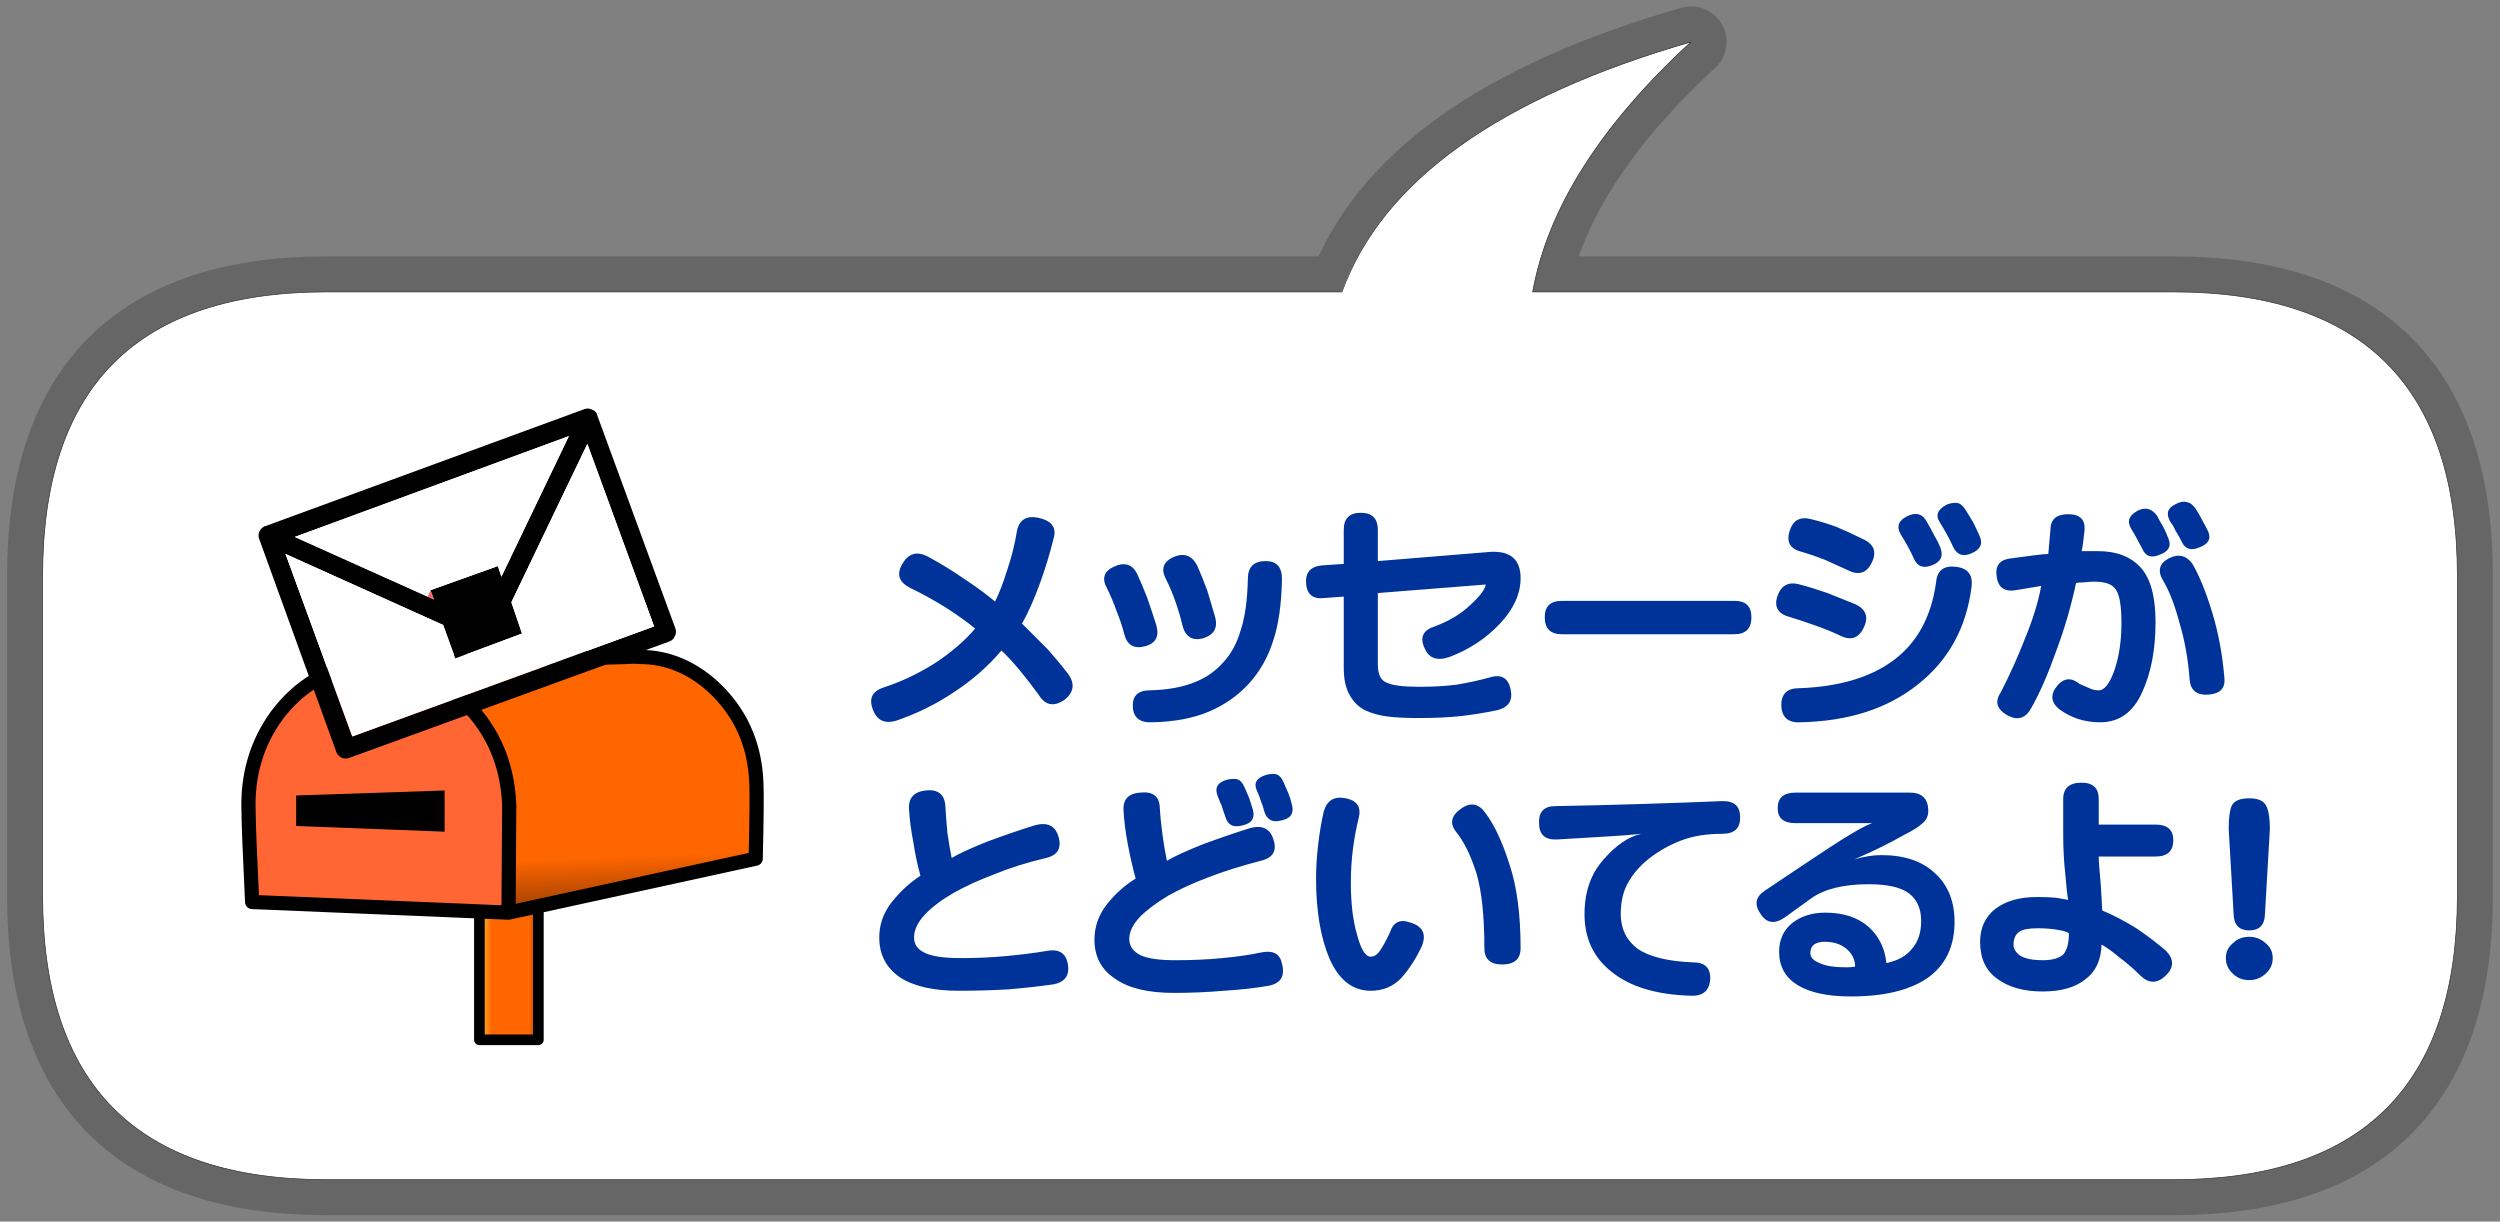
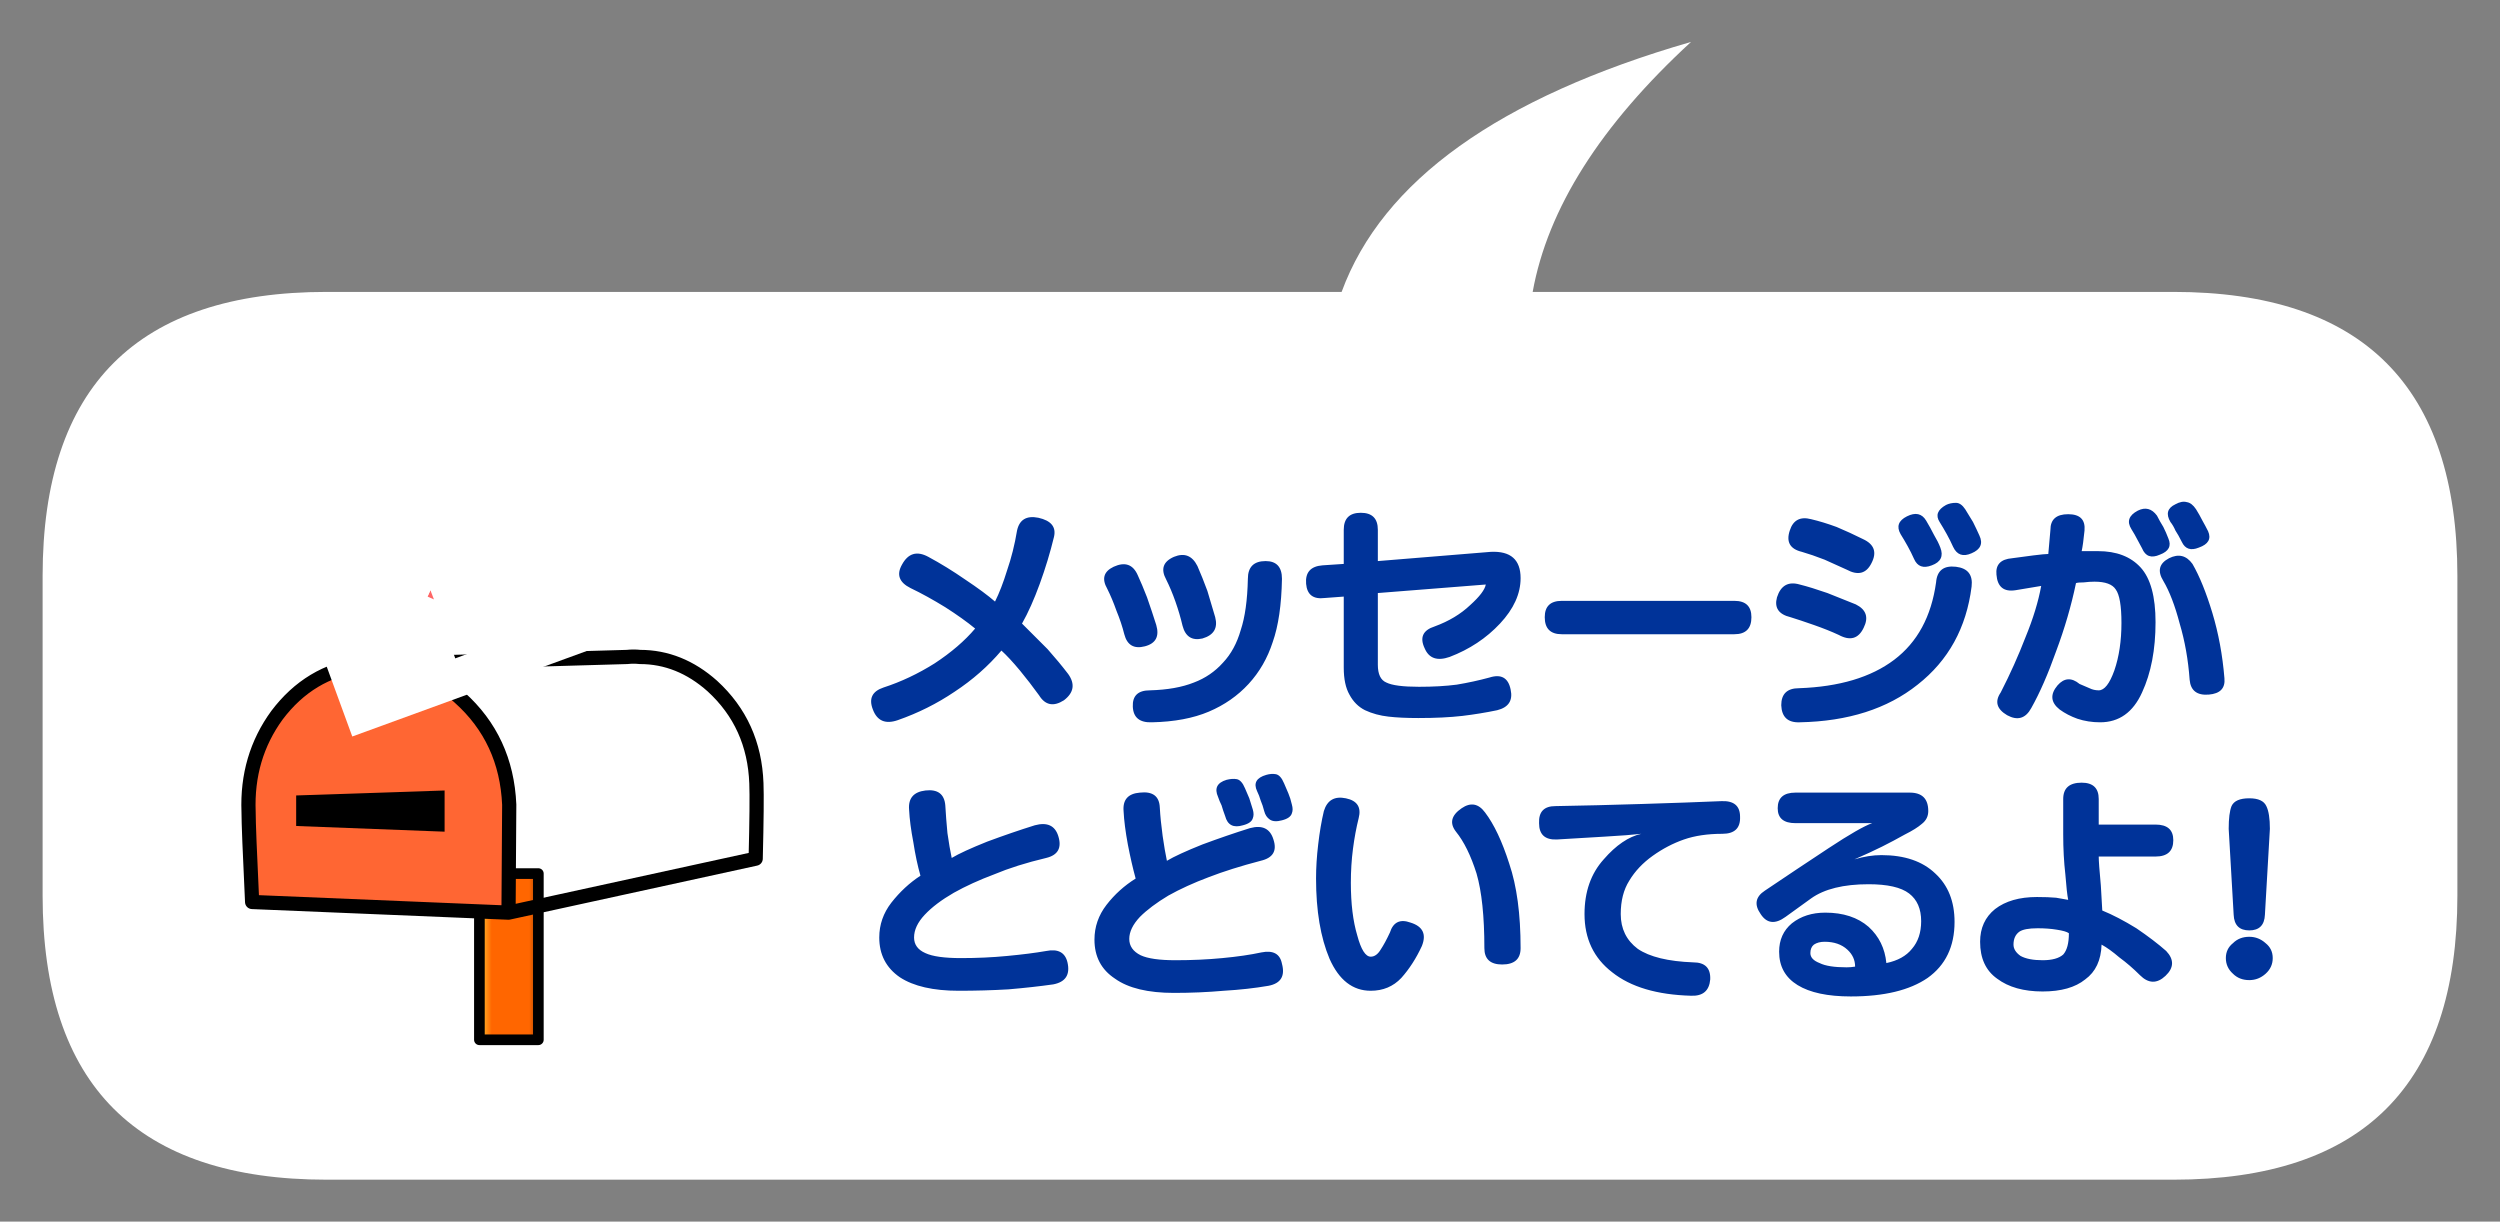
<svg xmlns="http://www.w3.org/2000/svg" xmlns:xlink="http://www.w3.org/1999/xlink" version="1.1" preserveAspectRatio="none" x="0px" y="0px" width="176px" height="86px" viewBox="0 0 176 86">
  <rect x="0" y="0" width="176" height="86" fill="#808080" stroke="none" />
  <defs>
    <linearGradient id="Gradient_1" gradientUnits="userSpaceOnUse" x1="32.225" y1="56.8" x2="36.375" y2="56.8" spreadMethod="pad">
      <stop offset="0%" stop-color="#FFCC33" />
      <stop offset="21.569%" stop-color="#FF6600" />
      <stop offset="85.098%" stop-color="#FF6600" />
      <stop offset="100%" stop-color="#A54201" />
    </linearGradient>
    <linearGradient id="Gradient_2" gradientUnits="userSpaceOnUse" x1="38.125" y1="30.7" x2="38.975" y2="53.2" spreadMethod="pad">
      <stop offset="0%" stop-color="#FFCC33" />
      <stop offset="21.569%" stop-color="#FF6600" />
      <stop offset="85.098%" stop-color="#FF6600" />
      <stop offset="100%" stop-color="#A54201" />
    </linearGradient>
    <g id="Layer0_1_FILL">
      <path fill="#FFFFFF" stroke="none" d=" M 171.5 52.5 L 171.5 30 Q 171.5 10 151.5 10 L 106.4 10 Q 107.988 1.2 117.55 -7.6 97.255 -1.73 92.95 10 L 21.5 10 Q 1.5 10 1.5 30 L 1.5 52.5 Q 1.5 72.5 21.5 72.5 L 151.5 72.5 Q 171.5 72.5 171.5 52.5 Z" />
    </g>
    <g id="Layer0_2_FILL">
      <path fill="url(#Gradient_1)" stroke="none" d=" M 32.25 62.65 L 36.4 62.65 36.4 50.95 32.25 50.95 32.25 62.65 Z" />
    </g>
    <g id="Layer0_2_MEMBER_0_FILL">
      <path fill="#FF6633" stroke="none" d=" M 18 39.8 Q 15.85 42.75 16 46.6 16 47.7 16.25 52.95 L 34.3 53.7 Q 34.35 47.5 34.35 46.1 34.15 41.5 30.85 38.55 28.35 36.25 25.25 36.2 24.85 36.15 24.4 36.2 24.1 36.2 23.9 36.25 20.3 36.75 18 39.8 Z" />
-       <path fill="url(#Gradient_2)" stroke="none" d=" M 43.55 35.7 Q 43.1 35.65 42.65 35.7 L 25.25 36.2 Q 28.35 36.25 30.85 38.55 34.15 41.5 34.35 46.1 34.35 47.5 34.3 53.7 L 51.7 49.9 Q 51.8 45.85 51.75 44.6 51.6 40.45 48.65 37.75 46.35 35.7 43.55 35.7 Z" />
    </g>
    <g id="Layer0_2_MEMBER_0_MEMBER_0_FILL">
      <path fill="#000000" stroke="none" d=" M 19.35 47.6 L 29.8 48 29.8 45.1 19.35 45.45 19.35 47.6 Z" />
    </g>
    <g id="Layer0_3_FILL">
-       <path fill="#000000" stroke="none" d=" M 46 34.25 Q 46.15 34 46.05 33.7 L 40.55 18.7 Q 40.5 18.4 40.2 18.3 39.95 18.15 39.65 18.25 L 17.15 26.5 17.1 26.5 17.05 26.55 Q 16.85 26.65 16.75 26.9 16.65 27.15 16.75 27.4 L 22.2 42.45 Q 22.3 42.65 22.55 42.8 22.85 42.9 23.1 42.8 L 45.65 34.6 Q 45.9 34.5 46 34.25 M 35.25 34.05 L 34.5 31.85 39.85 20.7 44.55 33.55 23.3 41.3 18.6 28.45 29.7 33.45 30.55 35.8 35.25 34.05 M 33.8 30.05 L 33.55 29.3 28.8 31 29.05 31.65 28.6 31.45 19.25 27.25 38.55 20.15 33.8 30.05 Z" />
      <path fill="#FF6666" stroke="none" d=" M 28.6 31.45 L 29.05 31.65 28.8 31 28.6 31.45 Z" />
      <path fill="#FFFFFF" stroke="none" d=" M 33.55 29.3 L 33.8 30.05 38.55 20.15 19.25 27.25 28.6 31.45 28.8 31 33.55 29.3 M 34.5 31.85 L 35.25 34.05 30.55 35.8 29.7 33.45 18.6 28.45 23.3 41.3 44.55 33.55 39.85 20.7 34.5 31.85 Z" />
    </g>
    <g id="Layer0_4_FILL">
      <path fill="#003399" stroke="none" d=" M 417.05 314.2 Q 416.35 313.25 415.4 313.9 414.3 314.65 415 315.55 415.85 316.6 416.45 318.5 417 320.4 417 323.75 417 324.9 418.25 324.9 419.55 324.9 419.55 323.75 419.55 320.15 418.75 317.8 418 315.45 417.05 314.2 M 407.6 319.15 Q 407.6 317.9 407.75 316.75 407.9 315.6 408.15 314.6 408.45 313.45 407.25 313.2 406.05 312.95 405.7 314.1 405.45 315.15 405.3 316.45 405.15 317.7 405.15 318.85 405.15 322.25 406.1 324.5 407.1 326.75 409 326.75 410.3 326.75 411.15 325.85 412 324.9 412.6 323.6 413.1 322.35 411.8 321.95 410.7 321.55 410.35 322.65 410 323.4 409.7 323.85 409.4 324.35 409 324.35 408.45 324.35 408.05 322.85 407.6 321.35 407.6 319.15 M 435.8 300.45 Q 435.8 299.3 434.6 299.3 L 422.45 299.3 Q 421.25 299.3 421.25 300.45 421.25 301.65 422.45 301.65 L 434.6 301.65 Q 435.8 301.65 435.8 300.45 M 435 314.5 Q 435 313.35 433.7 313.4 431.35 313.5 428.1 313.6 424.9 313.7 422 313.75 420.8 313.75 420.85 314.95 420.85 316.15 422.1 316.1 423.7 316 425.45 315.9 427.2 315.8 428.05 315.7 426.7 316 425.4 317.5 424.05 319 424.05 321.35 424.05 323.95 426 325.45 427.95 327 431.55 327.1 432.8 327.15 432.9 325.95 432.95 324.75 431.7 324.75 429.05 324.65 427.8 323.8 426.6 322.9 426.6 321.35 426.6 319.95 427.2 319 427.8 318 428.85 317.25 429.9 316.5 431.05 316.1 432.2 315.7 433.75 315.7 435.05 315.7 435 314.5 M 441.95 301.7 Q 443.15 302.35 443.7 301.2 444.25 300.1 443.15 299.55 442.3 299.2 441.15 298.75 440 298.35 439.2 298.15 438 297.8 437.6 299.05 437.3 300.15 438.55 300.45 439.2 300.65 440.2 301 441.2 301.35 441.95 301.7 M 472 325.55 Q 472.5 325.1 472.5 324.45 472.5 323.8 472 323.4 471.5 322.95 470.85 322.95 470.15 322.95 469.7 323.4 469.2 323.8 469.2 324.45 469.2 325.1 469.7 325.55 470.15 326 470.85 326 471.5 326 472 325.55 M 460.25 315.05 L 460.25 313.25 Q 460.25 312.1 459.05 312.1 457.75 312.1 457.75 313.25 L 457.75 315.75 Q 457.75 317.25 457.9 318.55 458 319.85 458.1 320.35 457.8 320.3 457.25 320.2 456.7 320.15 455.9 320.15 454.05 320.15 452.95 321 451.9 321.85 451.9 323.3 451.9 325.05 453.1 325.9 454.3 326.8 456.3 326.8 458.25 326.8 459.3 325.95 460.4 325.15 460.45 323.5 461 323.8 461.7 324.4 462.45 324.95 463.15 325.65 464.05 326.55 464.95 325.7 465.85 324.85 465 323.95 464.15 323.2 462.9 322.35 461.6 321.55 460.5 321.1 460.5 320.95 460.4 319.35 460.25 317.75 460.25 317.3 L 464.25 317.3 Q 465.5 317.3 465.5 316.15 465.5 315.05 464.25 315.05 L 460.25 315.05 M 455.95 322.35 Q 456.7 322.35 457.3 322.45 457.95 322.55 458.15 322.7 458.15 323.75 457.75 324.2 457.3 324.6 456.3 324.6 455.3 324.6 454.75 324.3 454.25 323.95 454.25 323.5 454.25 322.9 454.65 322.6 455 322.35 455.95 322.35 M 448.25 314.1 Q 448.25 312.8 446.95 312.8 L 438.9 312.8 Q 437.65 312.8 437.65 313.9 437.65 314.95 438.9 314.95 L 444.3 314.95 Q 443.45 315.25 441.25 316.7 439.05 318.15 436.75 319.7 435.75 320.35 436.45 321.35 437.1 322.35 438.2 321.55 L 440 320.25 Q 441.4 319.25 444.05 319.25 446.05 319.25 446.9 319.9 447.75 320.55 447.75 321.85 447.75 323.05 447.1 323.8 446.5 324.55 445.3 324.8 445.15 323.25 444.05 322.25 442.9 321.25 441 321.25 439.6 321.25 438.65 322 437.75 322.75 437.75 324 437.75 325.55 439.05 326.35 440.35 327.15 442.8 327.15 446.3 327.15 448.2 325.85 450.1 324.5 450.1 321.9 450.1 319.75 448.75 318.5 447.4 317.2 444.95 317.2 444.05 317.2 443.05 317.5 444.2 317 445 316.6 445.8 316.2 446.6 315.75 447.4 315.35 447.8 315 448.25 314.65 448.25 314.1 M 440.95 323.3 Q 441.95 323.3 442.55 323.85 443.1 324.35 443.1 325.05 442.8 325.1 442.5 325.1 441.2 325.1 440.6 324.8 439.95 324.55 439.95 324.1 439.95 323.7 440.2 323.5 440.5 323.3 440.95 323.3 M 448.8 298 Q 448.3 301.6 445.85 303.45 443.4 305.3 439.15 305.45 437.9 305.45 437.9 306.65 437.95 307.9 439.2 307.85 444.3 307.75 447.5 305.2 450.75 302.65 451.3 298.3 451.45 297.05 450.2 296.9 448.9 296.75 448.8 298 M 470.85 313.2 Q 469.85 313.2 469.6 313.75 469.4 314.25 469.4 315.35 L 469.75 321.4 Q 469.8 322.5 470.85 322.5 471.9 322.5 471.95 321.4 L 472.3 315.35 Q 472.3 314.25 472.05 313.75 471.8 313.2 470.85 313.2 M 400.7 314 Q 400.55 313.55 400.45 313.2 400.3 312.85 400.15 312.5 399.9 311.9 399.55 311.85 399.25 311.8 398.85 311.9 397.85 312.2 398.25 313.1 398.35 313.4 398.5 313.7 398.6 314.05 398.75 314.45 399 315.4 400 315.1 400.6 314.95 400.7 314.6 400.8 314.35 400.7 314 M 402.3 311.5 Q 402 311.45 401.65 311.55 400.6 311.85 401 312.7 401.15 313 401.25 313.35 401.4 313.7 401.5 314.1 401.6 314.5 401.9 314.7 402.2 314.9 402.75 314.75 403.35 314.6 403.45 314.25 403.55 314 403.45 313.65 403.35 313.2 403.2 312.85 403.05 312.5 402.9 312.15 402.65 311.55 402.3 311.5 M 386.15 317.4 Q 387.4 317.1 387 315.85 386.65 314.75 385.35 315.1 383.75 315.6 382 316.25 380.25 316.95 379.5 317.4 379.35 316.7 379.2 315.65 379.1 314.6 379.05 313.7 378.95 312.5 377.65 312.65 376.4 312.8 376.5 314 376.55 315 376.8 316.3 377 317.6 377.3 318.65 376.15 319.4 375.25 320.55 374.4 321.65 374.4 323 374.4 324.8 375.85 325.8 377.3 326.75 380 326.75 381.8 326.75 383.5 326.65 385.25 326.5 386.65 326.3 387.95 326.05 387.65 324.75 387.4 323.7 386.15 323.95 385 324.15 383.4 324.3 381.85 324.45 380.15 324.45 378.4 324.45 377.65 324.1 376.85 323.75 376.85 323 376.85 322.2 377.6 321.4 378.35 320.6 379.65 319.85 380.9 319.15 382.5 318.55 384.05 317.9 386.15 317.4 M 392.75 312.8 Q 391.5 312.9 391.6 314.1 391.65 315.1 391.9 316.45 392.15 317.75 392.45 318.85 391.25 319.6 390.4 320.7 389.55 321.8 389.55 323.15 389.55 324.95 391 325.9 392.4 326.9 395.15 326.9 396.95 326.9 398.65 326.75 400.35 326.65 401.8 326.4 403.1 326.15 402.75 324.85 402.55 323.8 401.3 324.05 400.15 324.3 398.55 324.45 397 324.6 395.25 324.6 393.55 324.6 392.8 324.25 392 323.85 392 323.1 392 322.35 392.75 321.55 393.5 320.8 394.75 320.05 396 319.35 397.6 318.75 399.15 318.15 401.25 317.6 402.55 317.3 402.15 316.1 401.8 314.95 400.5 315.3 398.9 315.8 397.15 316.45 395.4 317.15 394.65 317.6 394.5 316.9 394.35 315.85 394.2 314.75 394.15 313.85 394.1 312.65 392.75 312.8 M 390.45 298.45 Q 390.8 299.15 391.1 300 391.45 300.85 391.65 301.65 391.95 302.8 393.1 302.5 394.25 302.2 393.9 301 393.6 300.05 393.25 299.05 392.9 298.15 392.6 297.5 392.1 296.35 390.9 296.9 389.85 297.4 390.45 298.45 M 402.1 302.2 Q 402.7 300.5 402.75 297.75 402.75 296.5 401.6 296.5 400.35 296.5 400.35 297.75 400.3 300 399.85 301.35 399.45 302.75 398.6 303.65 397.75 304.6 396.55 305.05 395.3 305.55 393.45 305.6 392.2 305.6 392.25 306.75 392.3 307.9 393.6 307.85 395.95 307.8 397.6 307.1 399.25 306.4 400.4 305.15 401.55 303.9 402.1 302.2 M 377.85 296.2 Q 376.65 295.55 376 296.75 375.4 297.8 376.6 298.4 377.75 298.95 379.05 299.75 380.3 300.55 381.15 301.25 380.05 302.55 378.3 303.7 376.55 304.8 374.7 305.4 373.5 305.8 373.95 306.95 374.4 308.15 375.7 307.7 377.85 306.95 379.7 305.7 381.6 304.45 383 302.8 383.55 303.3 384.3 304.2 385 305.05 385.65 305.95 386.3 307 387.4 306.3 388.45 305.5 387.7 304.45 387.05 303.6 386.25 302.7 385.4 301.85 384.45 300.9 385.1 299.75 385.7 298.1 386.3 296.45 386.7 294.8 386.95 293.75 385.6 293.45 384.35 293.2 384.1 294.35 383.85 295.85 383.4 297.15 383 298.45 382.55 299.35 381.8 298.7 380.45 297.8 379.15 296.9 377.85 296.2 M 396.8 296.85 Q 396.25 295.75 395.15 296.2 394 296.7 394.6 297.8 394.95 298.5 395.25 299.35 395.55 300.2 395.75 301.05 396.05 302.2 397.15 301.95 398.35 301.6 398.05 300.45 397.8 299.6 397.5 298.6 397.15 297.65 396.8 296.85 M 466.85 296.7 Q 466.2 295.8 465.2 296.3 464.15 296.85 464.8 297.9 465.45 299 465.95 300.9 466.5 302.75 466.65 304.85 466.75 306 468 305.9 469.2 305.8 469.1 304.75 468.9 302.3 468.25 300.15 467.6 298 466.85 296.7 M 462.55 294.25 Q 462.8 294.65 462.95 294.95 463.15 295.3 463.3 295.6 463.65 296.45 464.55 296.05 465.5 295.7 465.15 294.9 465 294.5 464.8 294.1 464.55 293.7 464.35 293.3 463.8 292.55 463 292.95 462.05 293.45 462.55 294.25 M 465.65 292.5 Q 464.8 292.9 465.3 293.75 465.5 294 465.65 294.35 465.85 294.65 466.1 295.15 466.45 295.9 467.3 295.55 468.3 295.2 467.95 294.4 467.75 294 467.55 293.65 467.35 293.25 467.1 292.85 466.8 292.4 466.45 292.35 466.1 292.25 465.65 292.5 M 459.05 295.8 Q 459.15 295.35 459.25 294.35 459.35 293.2 458.1 293.2 456.85 293.2 456.85 294.3 456.75 295.45 456.7 296 456.45 296 455.65 296.1 454.85 296.2 454.15 296.3 452.95 296.4 453.05 297.45 453.15 298.75 454.4 298.55 455 298.45 455.6 298.35 456.15 298.25 456.2 298.25 455.9 299.9 455.1 301.85 454.35 303.8 453.35 305.75 452.7 306.7 453.8 307.35 454.9 307.95 455.5 306.85 456.4 305.25 457.25 302.85 458.15 300.45 458.65 298.05 458.8 298 459.2 298 459.6 297.95 459.95 297.95 461.1 297.95 461.45 298.5 461.85 299.05 461.85 300.85 461.85 302.75 461.35 304.2 460.85 305.6 460.25 305.6 459.9 305.6 459.6 305.45 459.25 305.3 458.9 305.15 458.05 304.45 457.35 305.25 456.55 306.2 457.5 306.95 458.05 307.35 458.75 307.6 459.5 307.85 460.35 307.85 462.35 307.85 463.3 305.75 464.25 303.7 464.25 300.8 464.25 298.1 463.2 296.95 462.15 295.8 460.2 295.8 459.8 295.8 459.5 295.8 459.25 295.8 459.05 295.8 M 446.3 294.6 Q 446.55 295 446.8 295.45 447.05 295.9 447.25 296.35 447.6 297.15 448.5 296.8 449.45 296.45 449.1 295.55 448.95 295.15 448.65 294.65 448.4 294.15 448.1 293.65 447.65 292.9 446.75 293.35 445.85 293.8 446.3 294.6 M 450.2 292.4 Q 449.8 292.4 449.5 292.55 448.6 293.05 449.05 293.75 449.3 294.15 449.55 294.6 449.8 295.05 450 295.5 450.4 296.35 451.3 295.95 452.25 295.55 451.85 294.7 451.65 294.25 451.4 293.75 451.1 293.25 450.85 292.85 450.55 292.4 450.2 292.4 M 440 293.55 Q 438.85 293.25 438.5 294.35 438.1 295.55 439.35 295.85 440.05 296.05 440.95 296.4 441.85 296.8 442.5 297.1 443.7 297.75 444.25 296.65 444.85 295.5 443.65 294.95 442.75 294.5 441.8 294.1 440.85 293.75 440 293.55 M 417.45 295.85 L 409.5 296.5 409.5 294.3 Q 409.5 293.1 408.3 293.1 407.1 293.1 407.1 294.3 L 407.1 296.7 405.6 296.8 Q 404.35 296.9 404.45 298.1 404.55 299.25 405.75 299.1 L 407.1 299 407.1 304 Q 407.1 305.2 407.5 305.9 407.9 306.65 408.6 307 409.35 307.35 410.25 307.45 411.1 307.55 412.35 307.55 414.15 307.55 415.45 307.4 416.7 307.25 417.9 307 419.1 306.7 418.85 305.55 418.6 304.3 417.35 304.7 416.25 305 415.05 305.2 413.9 305.35 412.4 305.35 410.7 305.35 410.1 305.05 409.5 304.8 409.5 303.8 L 409.5 298.75 417.1 298.15 Q 417 298.7 416 299.6 415 300.55 413.5 301.1 412.25 301.5 412.8 302.65 413.25 303.7 414.55 303.25 416.65 302.45 418.1 300.9 419.55 299.35 419.55 297.7 419.55 295.75 417.45 295.85 Z" />
    </g>
-     <path id="Layer0_0_1_STROKES" stroke="#000000" stroke-opacity="0.2" stroke-width="5" stroke-linejoin="round" stroke-linecap="round" fill="none" d=" M 173 40.55 Q 173 20.55 153 20.55 L 107.9 20.55 Q 109.5 11.75 119.05 2.95 98.75 8.8 94.5 20.55 L 23 20.55 Q 3 20.55 3 40.55 L 3 63.05 Q 3 83.05 23 83.05 L 153 83.05 Q 173 83.05 173 63.05 L 173 40.55 Z" />
-     <path id="Layer0_1_1_STROKES" stroke="#333333" stroke-width="0.05" stroke-linejoin="round" stroke-linecap="round" fill="none" d=" M 171.5 30 Q 171.5 10 151.5 10 L 106.4 10 Q 107.988 1.2 117.55 -7.6 97.255 -1.73 92.975 10 L 21.5 10 Q 1.5 10 1.5 30 L 1.5 52.5 Q 1.5 72.5 21.5 72.5 L 151.5 72.5 Q 171.5 72.5 171.5 52.5 L 171.5 30 Z" />
    <path id="Layer0_2_1_STROKES" stroke="#000000" stroke-width="0.75" stroke-linejoin="round" stroke-linecap="round" fill="none" d=" M 36.4 62.65 L 32.25 62.65 32.25 50.95 36.4 50.95 36.4 62.65 Z" />
    <path id="Layer0_2_MEMBER_0_1_STROKES" stroke="#000000" stroke-width="1" stroke-linejoin="round" stroke-linecap="round" fill="none" d=" M 25.25 36.2 L 42.65 35.7 Q 43.1 35.65 43.55 35.7 46.35 35.7 48.65 37.75 51.6 40.45 51.75 44.6 51.8 45.85 51.7 49.9 L 34.3 53.7 16.25 52.95 Q 16 47.7 16 46.6 15.85 42.75 18 39.8 20.3 36.75 23.9 36.25 24.1 36.2 24.4 36.2 24.85 36.15 25.25 36.2 28.35 36.25 30.85 38.55 34.15 41.5 34.35 46.1 34.35 47.5 34.3 53.7" />
  </defs>
  <g transform="matrix( 1, 0, 0, 1, 0,0) ">
    <use xlink:href="#Layer0_0_1_STROKES" />
  </g>
  <g transform="matrix( 1, 0, 0, 1, 1.5,10.55) ">
    <use xlink:href="#Layer0_1_FILL" />
    <use xlink:href="#Layer0_1_1_STROKES" />
  </g>
  <g transform="matrix( 1, 0, 0, 1, 1.5,10.55) ">
    <use xlink:href="#Layer0_2_FILL" />
    <use xlink:href="#Layer0_2_1_STROKES" />
  </g>
  <g transform="matrix( 1, 0, 0, 1, 1.5,10.55) ">
    <use xlink:href="#Layer0_2_MEMBER_0_FILL" />
    <use xlink:href="#Layer0_2_MEMBER_0_1_STROKES" />
  </g>
  <g transform="matrix( 1, 0, 0, 1, 1.5,10.55) ">
    <use xlink:href="#Layer0_2_MEMBER_0_MEMBER_0_FILL" />
  </g>
  <g transform="matrix( 1, 0, 0, 1, 1.5,10.55) ">
    <use xlink:href="#Layer0_3_FILL" />
  </g>
  <g transform="matrix( 1, 0, 0, 1, -312.5,-257) ">
    <use xlink:href="#Layer0_4_FILL" />
  </g>
</svg>